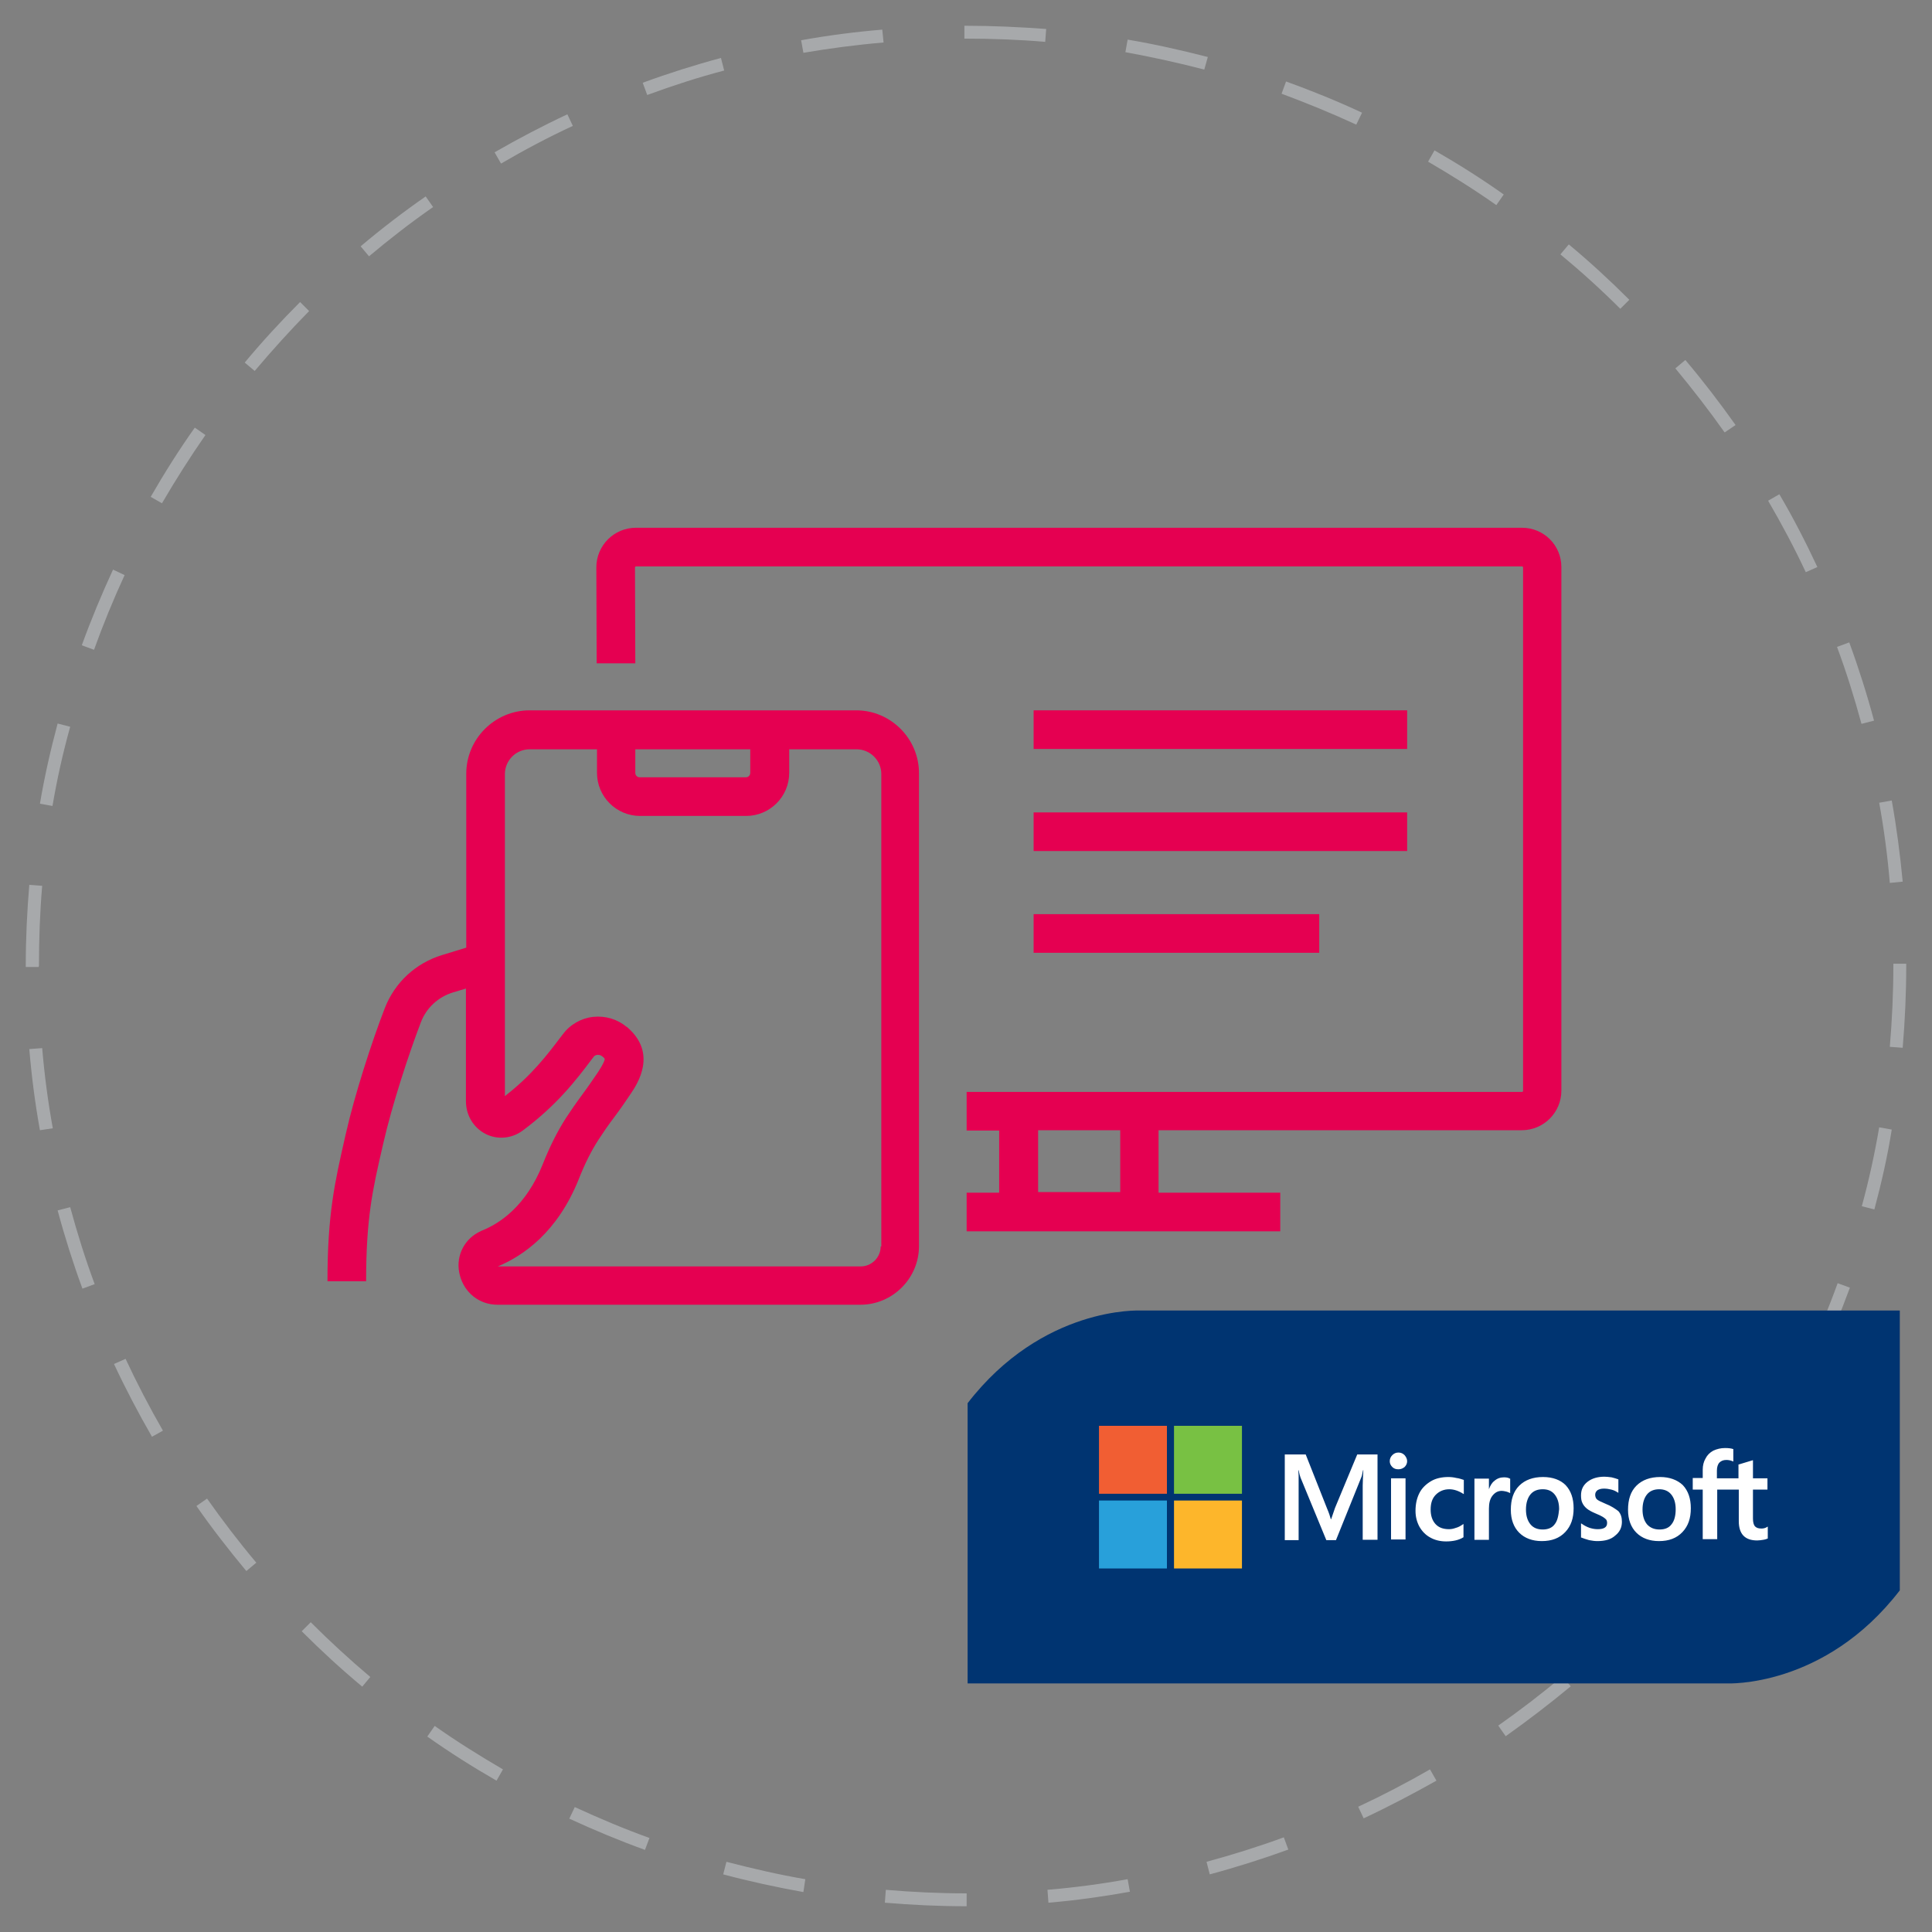
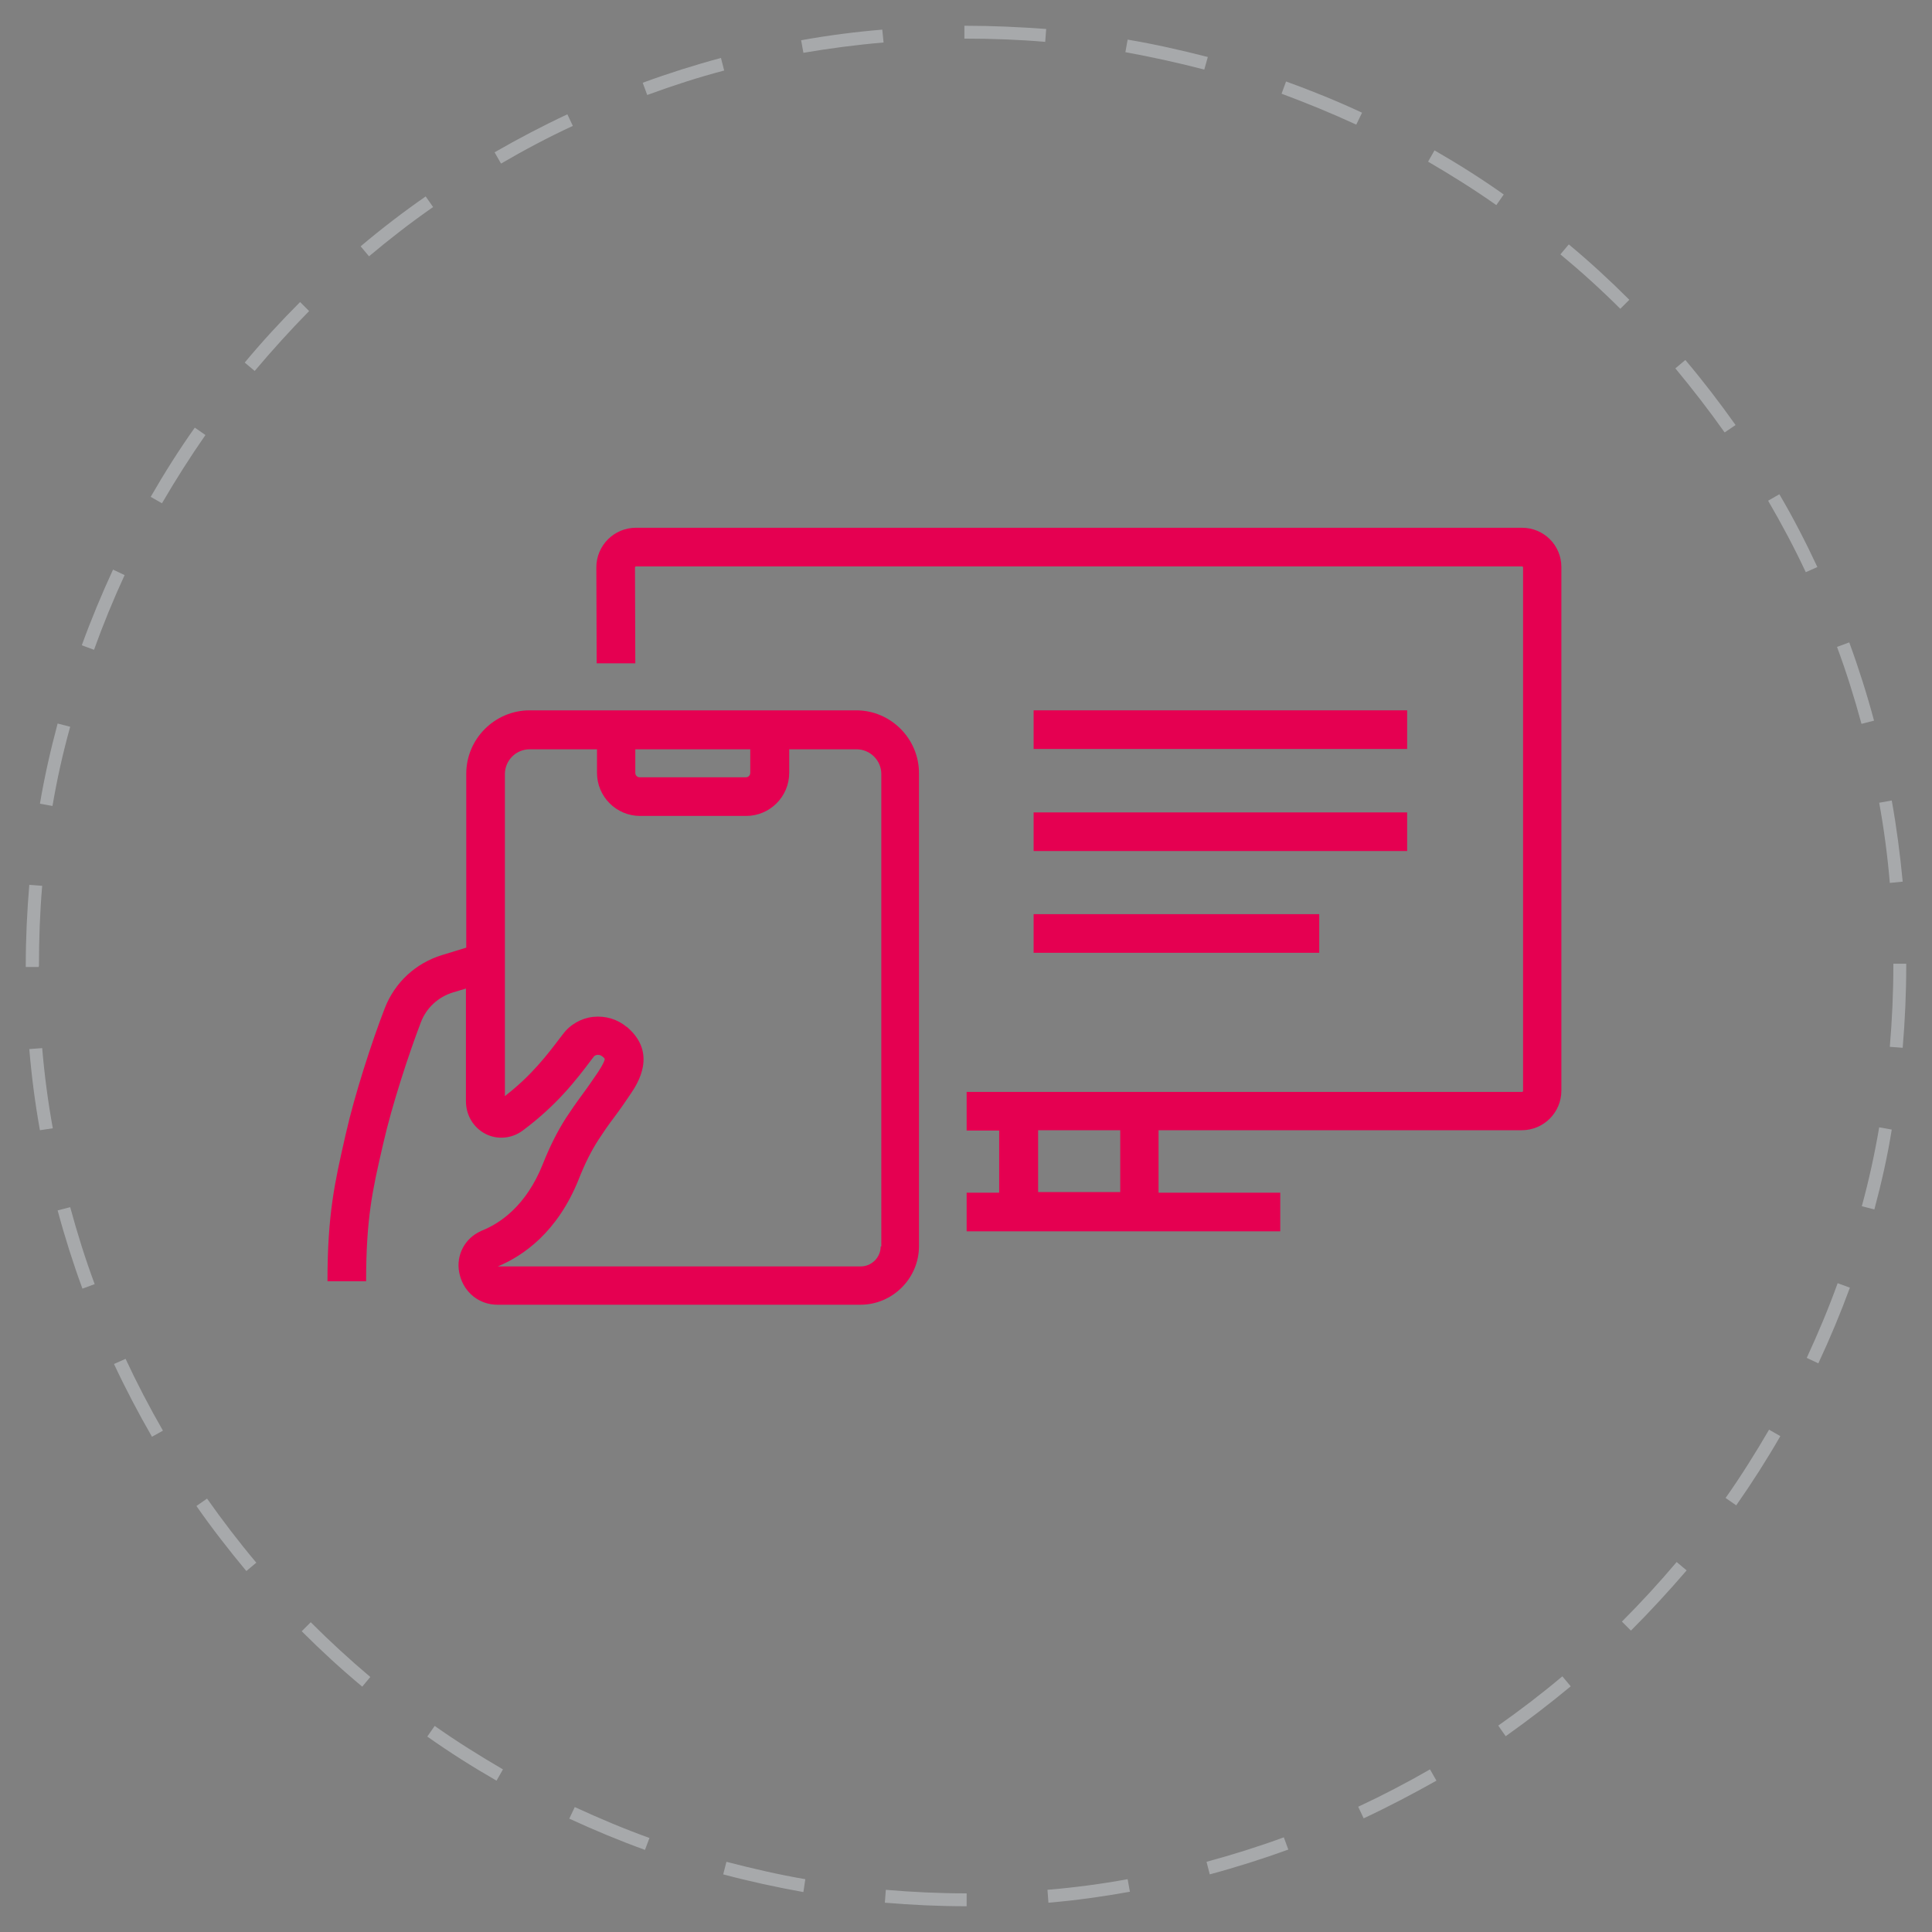
<svg xmlns="http://www.w3.org/2000/svg" xmlns:xlink="http://www.w3.org/1999/xlink" version="1.1" id="Layer_1" x="0px" y="0px" viewBox="0 0 600 600" style="enable-background:new 0 0 600 600;" xml:space="preserve">
  <rect x="0" y="0" width="600" height="600" fill="#808080" stroke="none" />
  <style type="text/css">
	.st0{fill:#A7A9AB;}
	.st1{fill:#E50051;}
	.st2{clip-path:url(#SVGID_2_);}
	.st3{clip-path:url(#SVGID_4_);fill:#003471;}
	.st4{clip-path:url(#SVGID_4_);fill:#FFFFFF;}
	.st5{clip-path:url(#SVGID_4_);fill:#F15E33;}
	.st6{clip-path:url(#SVGID_4_);fill:#78C143;}
	.st7{clip-path:url(#SVGID_4_);fill:#28A0DA;}
	.st8{clip-path:url(#SVGID_4_);fill:#FDB62B;}
</style>
  <g id="Background">
</g>
  <path class="st0" d="M300.2,592l-0.2,0c-8.4,0-16.9-0.4-25.2-1.1l0.3-4c8.2,0.7,16.6,1.1,24.9,1.1l0.2,0V592z M325.6,590.9l-0.3-4  c8.3-0.7,16.7-1.8,24.9-3.3l0.7,3.9C342.5,589,334.1,590.2,325.6,590.9z M249.5,587.6c-8.3-1.5-16.7-3.3-24.9-5.5l1-3.9  c8.1,2.1,16.3,4,24.5,5.4L249.5,587.6z M375.7,582.1l-1-3.9c8.1-2.2,16.1-4.7,24-7.6l1.4,3.8C392.1,577.3,383.9,579.9,375.7,582.1z   M200.3,574.5c-8-2.9-15.9-6.2-23.5-9.7l1.7-3.6c7.6,3.5,15.4,6.8,23.2,9.6L200.3,574.5z M423.5,564.7l-1.7-3.6  c7.5-3.5,15-7.4,22.3-11.6l2,3.5C438.8,557.1,431.2,561.1,423.5,564.7z M154.2,553c-7.3-4.2-14.6-8.8-21.5-13.7l2.3-3.3  c6.8,4.8,14,9.3,21.2,13.5L154.2,553z M467.6,539.2l-2.3-3.3c6.8-4.8,13.5-9.9,19.9-15.3l2.6,3.1  C481.3,529.1,474.5,534.3,467.6,539.2z M112.5,523.8c-6.5-5.4-12.8-11.2-18.8-17.2l2.8-2.8c5.9,5.9,12.1,11.6,18.5,17L112.5,523.8z   M506.5,506.4l-2.8-2.8c5.9-5.9,11.6-12.1,17-18.5l3.1,2.6C518.3,494.1,512.5,500.4,506.5,506.4z M76.5,487.9  c-5.4-6.5-10.7-13.3-15.5-20.2l3.3-2.3c4.8,6.8,9.9,13.5,15.3,19.9L76.5,487.9z M539.2,467.5l-3.3-2.3c4.8-6.8,9.3-14,13.5-21.2  l3.5,2C548.7,453.3,544.1,460.5,539.2,467.5z M47.2,446.2c-4.2-7.3-8.2-14.9-11.8-22.6L39,422c3.5,7.5,7.4,15,11.6,22.3L47.2,446.2z   M564.7,423.4l-3.6-1.7c3.5-7.6,6.8-15.4,9.6-23.2l3.8,1.4C571.6,407.8,568.3,415.7,564.7,423.4z M25.6,400.2  c-2.9-7.9-5.5-16.1-7.7-24.3l3.9-1c2.2,8.1,4.7,16.1,7.6,23.9L25.6,400.2z M582.1,375.6l-3.9-1c2.2-8,4-16.3,5.4-24.5l3.9,0.7  C586.2,359,584.3,367.4,582.1,375.6z M12.4,351c-1.5-8.3-2.6-16.8-3.3-25.2l4-0.3c0.7,8.3,1.8,16.7,3.3,24.9L12.4,351z M590.9,325.4  l-4-0.3c0.7-8.3,1.1-16.7,1.1-25.1l0-0.7l4,0l0,0.7C592,308.5,591.6,317,590.9,325.4z M12,300.3H8l0-0.4c0-8.4,0.4-16.8,1.1-25.1  l4,0.3c-0.7,8.2-1,16.5-1,24.8L12,300.3z M586.9,274.2c-0.7-8.3-1.8-16.7-3.3-24.9l3.9-0.7c1.5,8.3,2.6,16.8,3.4,25.2L586.9,274.2z   M16.3,250.3l-3.9-0.7c1.4-8.3,3.3-16.7,5.5-24.9l3.9,1C19.5,233.9,17.7,242.1,16.3,250.3z M578.1,224.8c-2.2-8.1-4.7-16.1-7.6-23.9  l3.8-1.4c2.9,7.9,5.5,16.1,7.7,24.3L578.1,224.8z M29.2,201.8l-3.8-1.4c2.9-8,6.2-15.9,9.7-23.5l3.6,1.7  C35.2,186.2,32,194,29.2,201.8z M560.8,177.7c-3.5-7.5-7.5-15-11.7-22.2l3.5-2c4.3,7.3,8.2,14.9,11.8,22.6L560.8,177.7z M50.3,156.3  l-3.5-2c4.2-7.3,8.8-14.6,13.7-21.5l3.3,2.3C59,142,54.5,149.1,50.3,156.3z M535.6,134.3c-4.8-6.8-10-13.5-15.3-19.9l3.1-2.6  c5.5,6.5,10.7,13.3,15.6,20.2L535.6,134.3z M79.1,115.2l-3.1-2.6c5.4-6.5,11.2-12.8,17.2-18.8l2.8,2.8  C90.2,102.5,84.5,108.8,79.1,115.2z M503.2,95.9c-5.9-5.9-12.2-11.6-18.6-16.9l2.6-3.1c6.5,5.4,12.8,11.2,18.8,17.2L503.2,95.9z   M114.6,79.6l-2.6-3.1c6.5-5.5,13.3-10.7,20.2-15.5l2.3,3.3C127.6,69.1,120.9,74.3,114.6,79.6z M464.7,63.7  c-6.8-4.8-14-9.3-21.2-13.5l2-3.5c7.3,4.2,14.6,8.8,21.5,13.7L464.7,63.7z M155.6,50.8l-2-3.5c7.3-4.2,14.9-8.2,22.6-11.8l1.7,3.6  C170.3,42.6,162.8,46.6,155.6,50.8z M421.2,38.7c-7.6-3.5-15.4-6.7-23.2-9.6l1.4-3.8c8,2.9,15.9,6.1,23.6,9.7L421.2,38.7z M201,29.5  l-1.4-3.8c7.9-2.9,16.1-5.5,24.3-7.7l1,3.9C216.9,24,208.9,26.6,201,29.5z M374,21.6c-8.1-2.1-16.3-3.9-24.5-5.4l0.7-3.9  c8.3,1.4,16.7,3.3,24.9,5.4L374,21.6z M249.5,16.4l-0.7-3.9c8.3-1.5,16.8-2.6,25.2-3.3l0.4,4C266.1,13.9,257.7,15,249.5,16.4z   M324.6,13c-8.1-0.7-16.4-1-24.6-1h-0.5l0-4h0.5c8.3,0,16.7,0.4,24.9,1L324.6,13z" />
  <g>
    <path class="st1" d="M472.7,163.9H197.5c-6.8,0-12.3,5.5-12.3,12.3l0.1,29.8l12,0l-0.1-29.8c0-0.1,0.1-0.3,0.3-0.3h275.2   c0.1,0,0.3,0.1,0.3,0.3v162.6c0,0.1-0.1,0.3-0.3,0.3H300.2v12h10.1v19.3h-10.1v12h97.4v-12h-37.8V351h112.8   c6.8,0,12.3-5.5,12.3-12.3V176.1C484.9,169.3,479.4,163.9,472.7,163.9z M347.9,370.2h-25.5V351h25.5V370.2z" />
    <path class="st1" d="M265.9,220.6H164.5c-10.8,0-19.7,8.8-19.7,19.7v54l-7.5,2.3c-8.2,2.5-14.7,8.5-17.8,16.5   c-4,10.3-9.4,27-12.1,39l-0.3,1.3c-3.1,13.7-5.4,23.6-5.4,44.5h12c0-19.5,2-28.4,5.1-41.8l0.3-1.3c2.6-11.4,7.8-27.4,11.6-37.3   c1.7-4.5,5.4-7.9,10-9.3l4-1.2V342c0,0,0,0,0,0c0,4.4,2.4,8.3,6.2,10.2c3.6,1.8,8,1.4,11.3-1c10.7-7.9,16.9-16,21.4-22l0.7-0.9   c0.4-0.6,1-0.7,1.3-0.7c0.3,0,0.8,0,1.2,0.3c0.1,0.1,0.2,0.2,0.3,0.2c0.5,0.4,0.7,0.7,0.7,0.8c0,0.3-0.3,1.3-1.9,3.8   c-1.5,2.2-3.2,4.7-4.9,7c-2,2.7-3.8,5.3-5.3,7.6c-2.6,4.1-4.9,8.6-7.2,14.4c-5.1,12.7-13.1,18.2-18.9,20.5   c-0.4,0.2-0.8,0.4-1.2,0.6c-4.7,2.6-7,8-5.6,13.2c1.4,5.5,6.1,9.2,11.7,9.2h112.7c10,0,18.2-8.2,18.2-18.2V240.3   C285.5,229.5,276.7,220.6,265.9,220.6z M233,233.9v6.1c0,0.8-0.6,1.4-1.4,1.4h-32.9c-0.8,0-1.4-0.6-1.4-1.4v-6.1v-0.5v-0.7H233v0.7   V233.9z M273.5,387.1c0,3.4-2.8,6.2-6.2,6.2l-112.7,0c0,0,0,0,0,0c7.9-3.3,18.5-10.6,25.1-27c2-5.1,4-9,6.2-12.4c1.3-2,3-4.5,4.9-7   c1.8-2.4,3.6-5,5.2-7.4c2-3,8.1-12.3-1-20.3c0,0-0.1-0.1-0.2-0.2c-0.1,0-0.1-0.1-0.2-0.1c-2.9-2.4-6.6-3.5-10.4-3.1   c-3.7,0.4-7.2,2.4-9.4,5.4l-0.7,0.9c-4,5.3-9,11.9-17.3,18.3v-100c0-4.2,3.4-7.7,7.7-7.7h20.9v0.7v0.5v6.1c0,7.4,6,13.4,13.4,13.4   h32.9c7.4,0,13.4-6,13.4-13.4v-6.1v-0.5v-0.7h20.9c4.2,0,7.7,3.4,7.7,7.7V387.1z" />
    <rect x="321" y="220.6" class="st1" width="116" height="12" />
    <rect x="321" y="252.3" class="st1" width="116" height="12" />
    <rect x="321" y="283.9" class="st1" width="88.7" height="12" />
  </g>
  <g>
    <g>
      <defs>
        <rect id="SVGID_1_" x="300.5" y="407" width="289.6" height="115.8" />
      </defs>
      <clipPath id="SVGID_2_">
        <use xlink:href="#SVGID_1_" style="overflow:visible;" />
      </clipPath>
      <g class="st2">
        <defs>
-           <rect id="SVGID_3_" x="300.5" y="407" width="289.6" height="115.8" />
-         </defs>
+           </defs>
        <clipPath id="SVGID_4_">
          <use xlink:href="#SVGID_3_" style="overflow:visible;" />
        </clipPath>
-         <path class="st3" d="M354.1,407c0,0-30.3-1.5-53.7,28.9v86.9h235.9c0,0,30.3,1.5,53.7-28.9V407H354.1z" />
        <path class="st4" d="M414.6,468.3l-1.2,3.5h-0.1c-0.2-0.8-0.6-2-1.2-3.4l-6.6-16.7h-6.5v26.6h4.3v-16.4c0-1,0-2.2,0-3.6     c0-0.7-0.1-1.3-0.1-1.7h0.1c0.2,1,0.4,1.8,0.6,2.3l8,19.4h3l7.9-19.6c0.2-0.4,0.3-1.3,0.5-2.1h0.1c-0.1,2-0.2,3.7-0.2,4.8v16.8     h4.6v-26.5h-6.3L414.6,468.3z M432,459.1h4.5v19H432V459.1z M434.3,451.1c-0.8,0-1.4,0.3-1.9,0.8c-0.5,0.5-0.8,1.1-0.8,1.9     c0,0.7,0.3,1.3,0.8,1.8s1.1,0.7,1.9,0.7c0.8,0,1.4-0.3,1.9-0.7c0.5-0.5,0.8-1.1,0.8-1.8c0-0.7-0.3-1.3-0.8-1.9     C435.7,451.4,435.1,451.1,434.3,451.1 M452.3,459c-0.8-0.2-1.7-0.3-2.5-0.3c-2,0-3.9,0.4-5.4,1.3c-1.5,0.9-2.8,2.1-3.6,3.7     c-0.8,1.6-1.2,3.4-1.2,5.5c0,1.8,0.4,3.4,1.2,4.9c0.8,1.4,1.9,2.6,3.4,3.4c1.4,0.8,3.1,1.2,4.9,1.2c2.1,0,4-0.4,5.4-1.3l0,0v-4.1     l-0.2,0.1c-0.7,0.5-1.4,0.9-2.2,1.1c-0.8,0.3-1.5,0.4-2.1,0.4c-1.8,0-3.2-0.5-4.2-1.6c-1-1.1-1.5-2.6-1.5-4.5     c0-2,0.5-3.5,1.6-4.6c1.1-1.1,2.5-1.7,4.2-1.7c1.4,0,2.9,0.5,4.3,1.4l0.2,0.1v-4.4l0,0C453.9,459.4,453.2,459.1,452.3,459      M467.1,458.8c-1.1,0-2.1,0.3-3,1.1c-0.8,0.6-1.3,1.5-1.7,2.6h0v-3.3h-4.5v19h4.5v-9.7c0-1.6,0.3-3,1.1-4c0.8-1,1.7-1.5,2.9-1.5     c0.4,0,0.8,0.1,1.3,0.2c0.5,0.1,0.8,0.3,1.1,0.4l0.2,0.1v-4.5l-0.1,0C468.4,458.9,467.8,458.8,467.1,458.8 M479.2,458.7     c-3.1,0-5.6,0.9-7.4,2.7c-1.8,1.8-2.6,4.3-2.6,7.5c0,3,0.9,5.4,2.6,7.1c1.7,1.7,4.1,2.6,7,2.6c3.1,0,5.5-0.9,7.3-2.8     c1.8-1.9,2.6-4.3,2.6-7.4c0-3-0.8-5.4-2.5-7.2C484.6,459.6,482.2,458.7,479.2,458.7 M482.8,473.4c-0.8,1.1-2.1,1.6-3.7,1.6     c-1.6,0-2.9-0.5-3.8-1.6c-0.9-1.1-1.4-2.6-1.4-4.6c0-2,0.5-3.6,1.4-4.7c0.9-1.1,2.2-1.6,3.8-1.6c1.6,0,2.8,0.5,3.7,1.6     c0.9,1.1,1.4,2.6,1.4,4.6C484,470.7,483.7,472.3,482.8,473.4 M498.6,467c-1.4-0.6-2.3-1-2.7-1.4c-0.3-0.3-0.5-0.8-0.5-1.4     c0-0.5,0.2-1,0.7-1.4c0.5-0.3,1.1-0.5,2-0.5c0.8,0,1.5,0.1,2.3,0.3c0.8,0.2,1.4,0.5,2,0.9l0.2,0.1v-4.2l-0.1,0     c-0.5-0.2-1.2-0.4-2-0.6c-0.8-0.1-1.6-0.2-2.2-0.2c-2.1,0-3.9,0.5-5.3,1.6c-1.4,1.1-2,2.5-2,4.2c0,0.9,0.1,1.7,0.4,2.3     c0.3,0.7,0.8,1.3,1.4,1.8c0.6,0.5,1.5,1,2.7,1.5c1,0.4,1.8,0.8,2.3,1.1c0.5,0.3,0.8,0.6,1,0.8c0.2,0.3,0.3,0.6,0.3,1.1     c0,1.3-1,1.9-2.9,1.9c-0.8,0-1.5-0.1-2.5-0.4c-0.9-0.3-1.8-0.8-2.5-1.3l-0.2-0.1v4.4l0.1,0c0.7,0.3,1.4,0.5,2.4,0.8     c1,0.2,1.8,0.3,2.6,0.3c2.3,0,4.2-0.5,5.5-1.7c1.4-1.1,2.1-2.5,2.1-4.3c0-1.3-0.3-2.4-1.1-3.3C501.7,468.6,500.4,467.7,498.6,467      M515.6,458.7c-3.1,0-5.6,0.9-7.4,2.7c-1.8,1.8-2.6,4.3-2.6,7.5c0,3,0.9,5.4,2.6,7.1c1.7,1.7,4.1,2.6,7,2.6     c3.1,0,5.5-0.9,7.3-2.8c1.8-1.9,2.6-4.3,2.6-7.4c0-3-0.8-5.4-2.5-7.2C520.9,459.6,518.5,458.7,515.6,458.7 M519.1,473.4     c-0.8,1.1-2.1,1.6-3.7,1.6c-1.6,0-2.9-0.5-3.9-1.6c-0.9-1.1-1.4-2.6-1.4-4.6c0-2,0.5-3.6,1.4-4.7c0.9-1.1,2.2-1.6,3.8-1.6     c1.5,0,2.8,0.5,3.7,1.6c0.9,1.1,1.4,2.6,1.4,4.6C520.4,470.7,520,472.3,519.1,473.4" />
-         <path class="st4" d="M548.9,462.8v-3.7h-4.5v-5.6l-0.1,0l-4.3,1.3l-0.1,0v4.3h-6.7v-2.4c0-1.1,0.3-2,0.8-2.5s1.2-0.8,2.1-0.8     c0.6,0,1.3,0.1,2,0.4l0.2,0.1v-3.9l-0.1,0c-0.6-0.2-1.4-0.3-2.5-0.3c-1.3,0-2.5,0.3-3.6,0.8c-1.1,0.6-1.9,1.4-2.4,2.4     c-0.6,1-0.9,2.2-0.9,3.5v2.6h-3.1v3.6h3.1v15.4h4.5v-15.4h6.7v9.8c0,4,1.9,6,5.7,6c0.6,0,1.3-0.1,1.9-0.2     c0.7-0.1,1.1-0.3,1.4-0.4l0,0v-3.7l-0.2,0.1c-0.3,0.2-0.5,0.3-0.9,0.4c-0.3,0.1-0.7,0.1-0.9,0.1c-0.9,0-1.5-0.2-2-0.7     c-0.4-0.5-0.6-1.3-0.6-2.4v-9H548.9z" />
+         <path class="st4" d="M548.9,462.8v-3.7h-4.5v-5.6l-0.1,0l-4.3,1.3l-0.1,0v4.3h-6.7v-2.4c0-1.1,0.3-2,0.8-2.5s1.2-0.8,2.1-0.8     c0.6,0,1.3,0.1,2,0.4l0.2,0.1v-3.9l-0.1,0c-0.6-0.2-1.4-0.3-2.5-0.3c-1.3,0-2.5,0.3-3.6,0.8c-1.1,0.6-1.9,1.4-2.4,2.4     c-0.6,1-0.9,2.2-0.9,3.5v2.6h-3.1h3.1v15.4h4.5v-15.4h6.7v9.8c0,4,1.9,6,5.7,6c0.6,0,1.3-0.1,1.9-0.2     c0.7-0.1,1.1-0.3,1.4-0.4l0,0v-3.7l-0.2,0.1c-0.3,0.2-0.5,0.3-0.9,0.4c-0.3,0.1-0.7,0.1-0.9,0.1c-0.9,0-1.5-0.2-2-0.7     c-0.4-0.5-0.6-1.3-0.6-2.4v-9H548.9z" />
        <rect x="341.3" y="442.8" class="st5" width="21.1" height="21.1" />
        <rect x="364.6" y="442.8" class="st6" width="21.1" height="21.1" />
-         <rect x="341.3" y="466" class="st7" width="21.1" height="21.1" />
        <rect x="364.6" y="466" class="st8" width="21.1" height="21.1" />
      </g>
    </g>
  </g>
</svg>